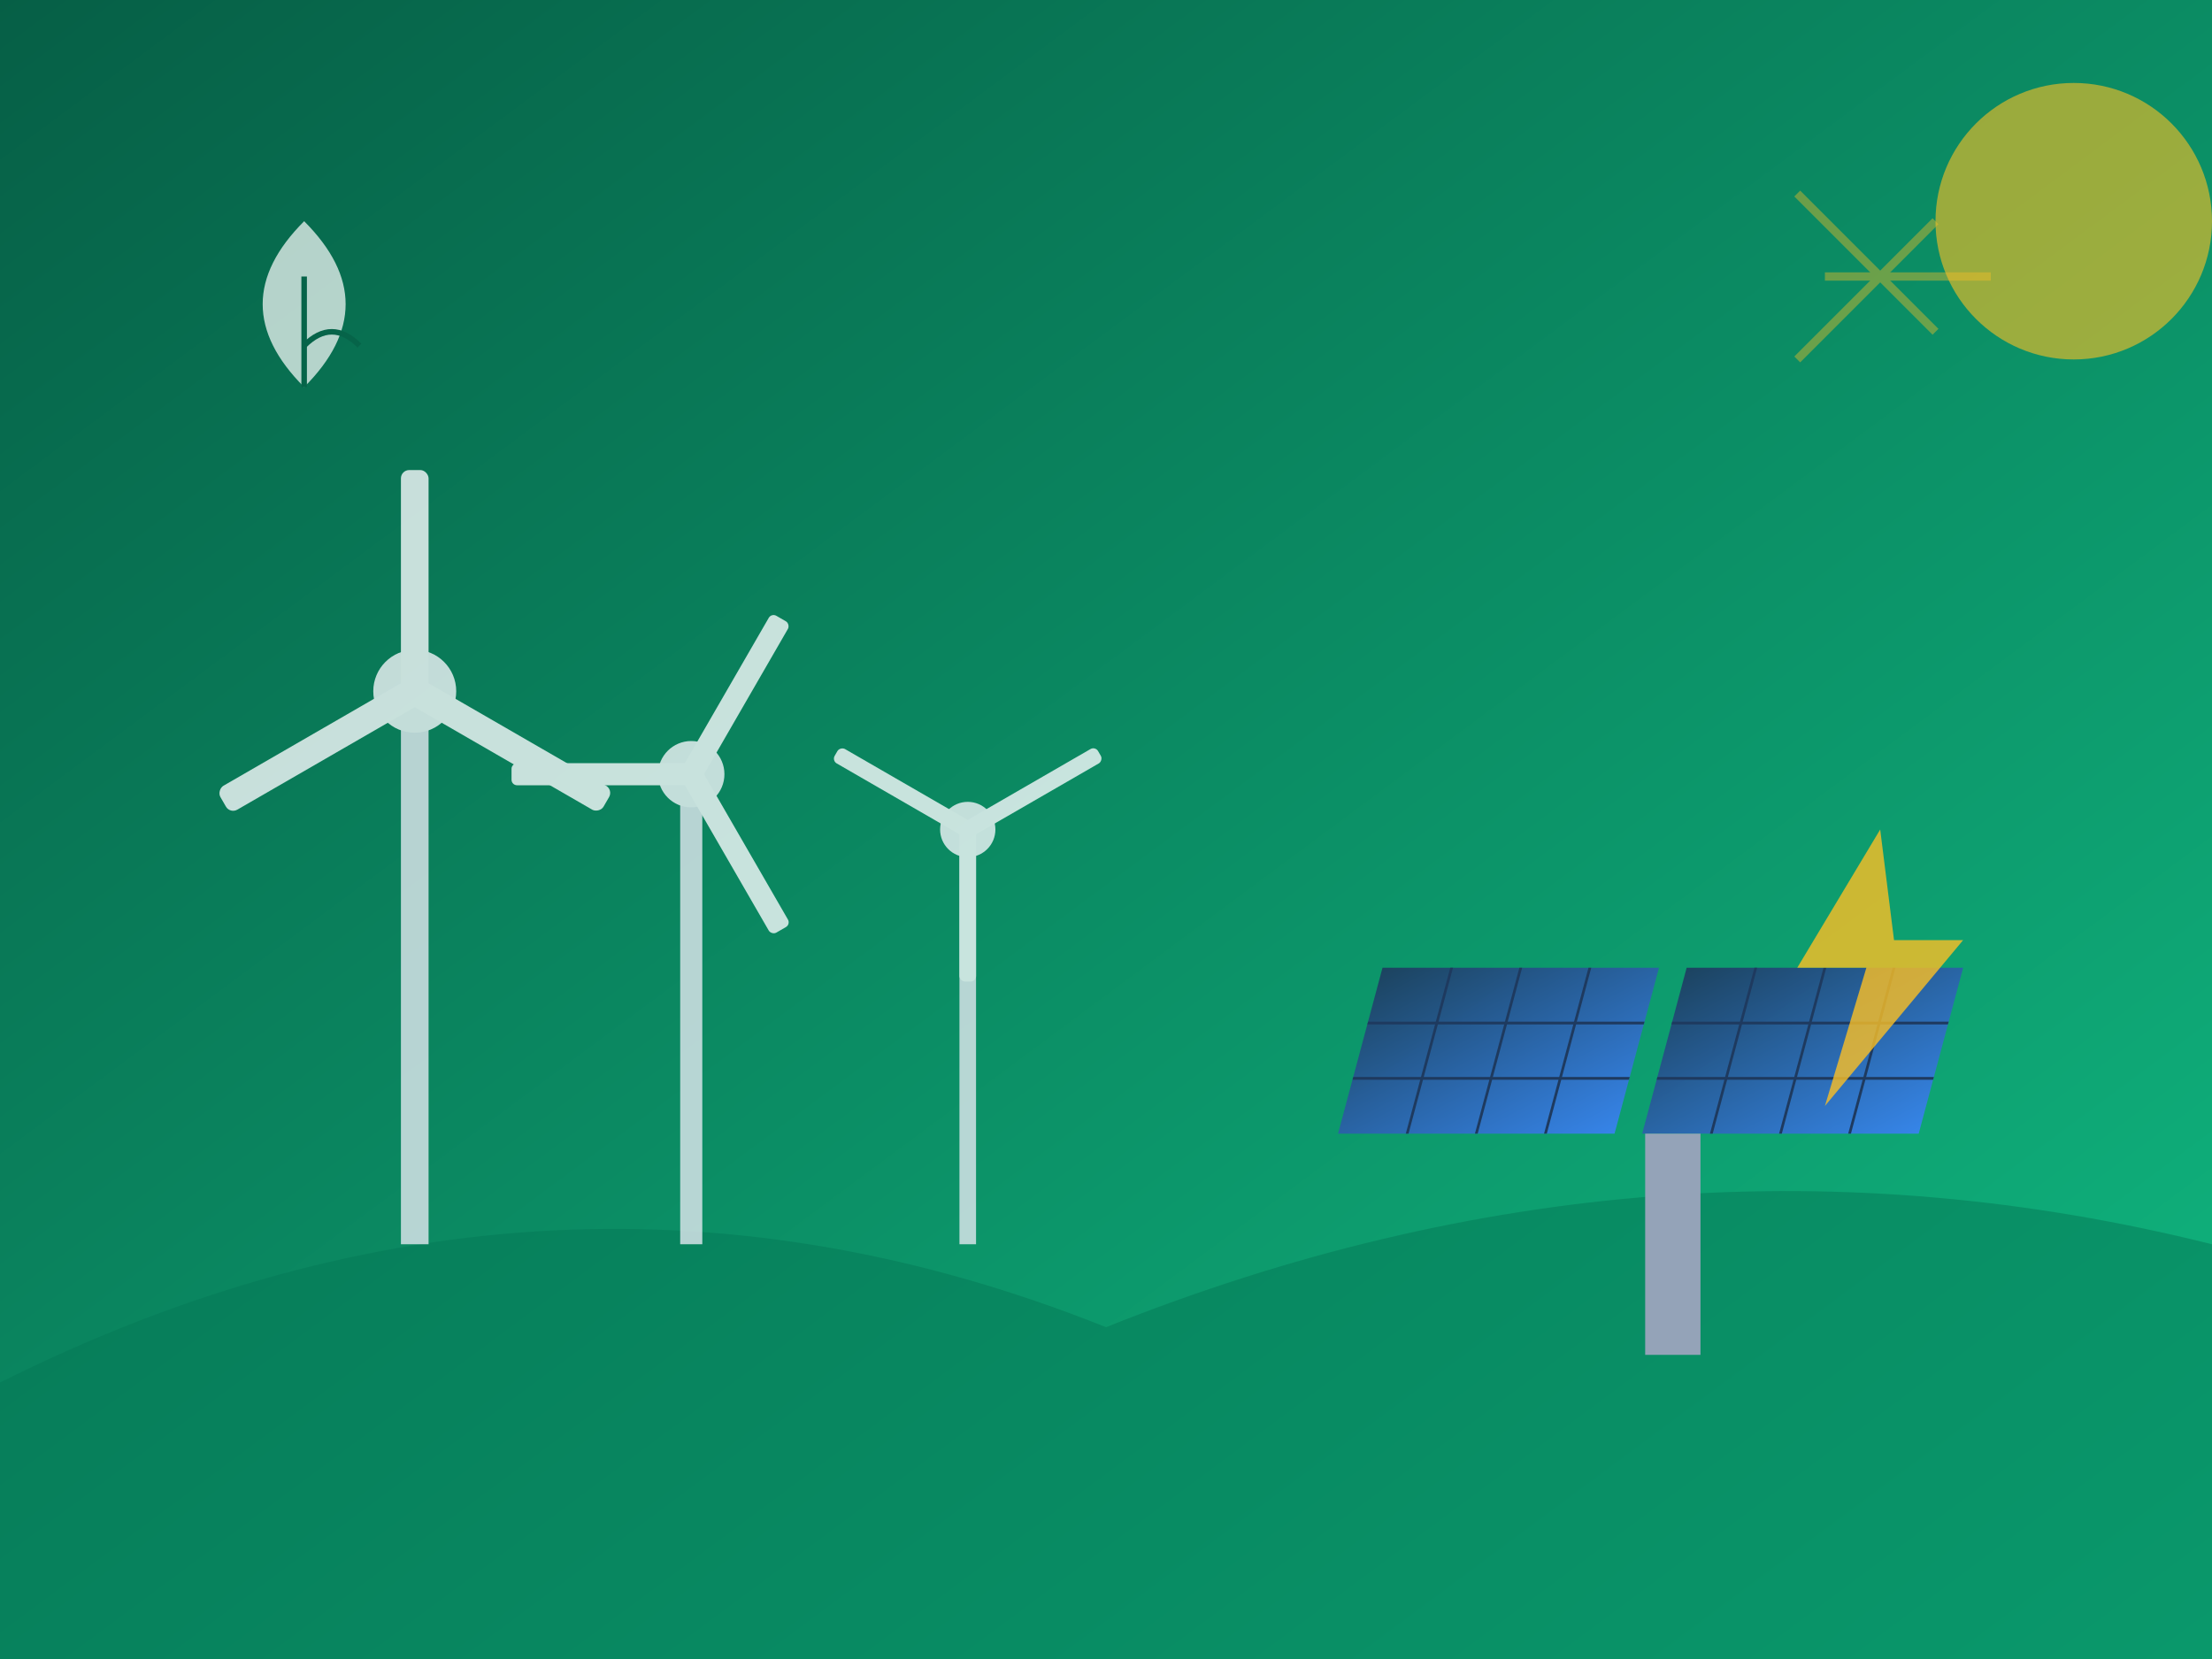
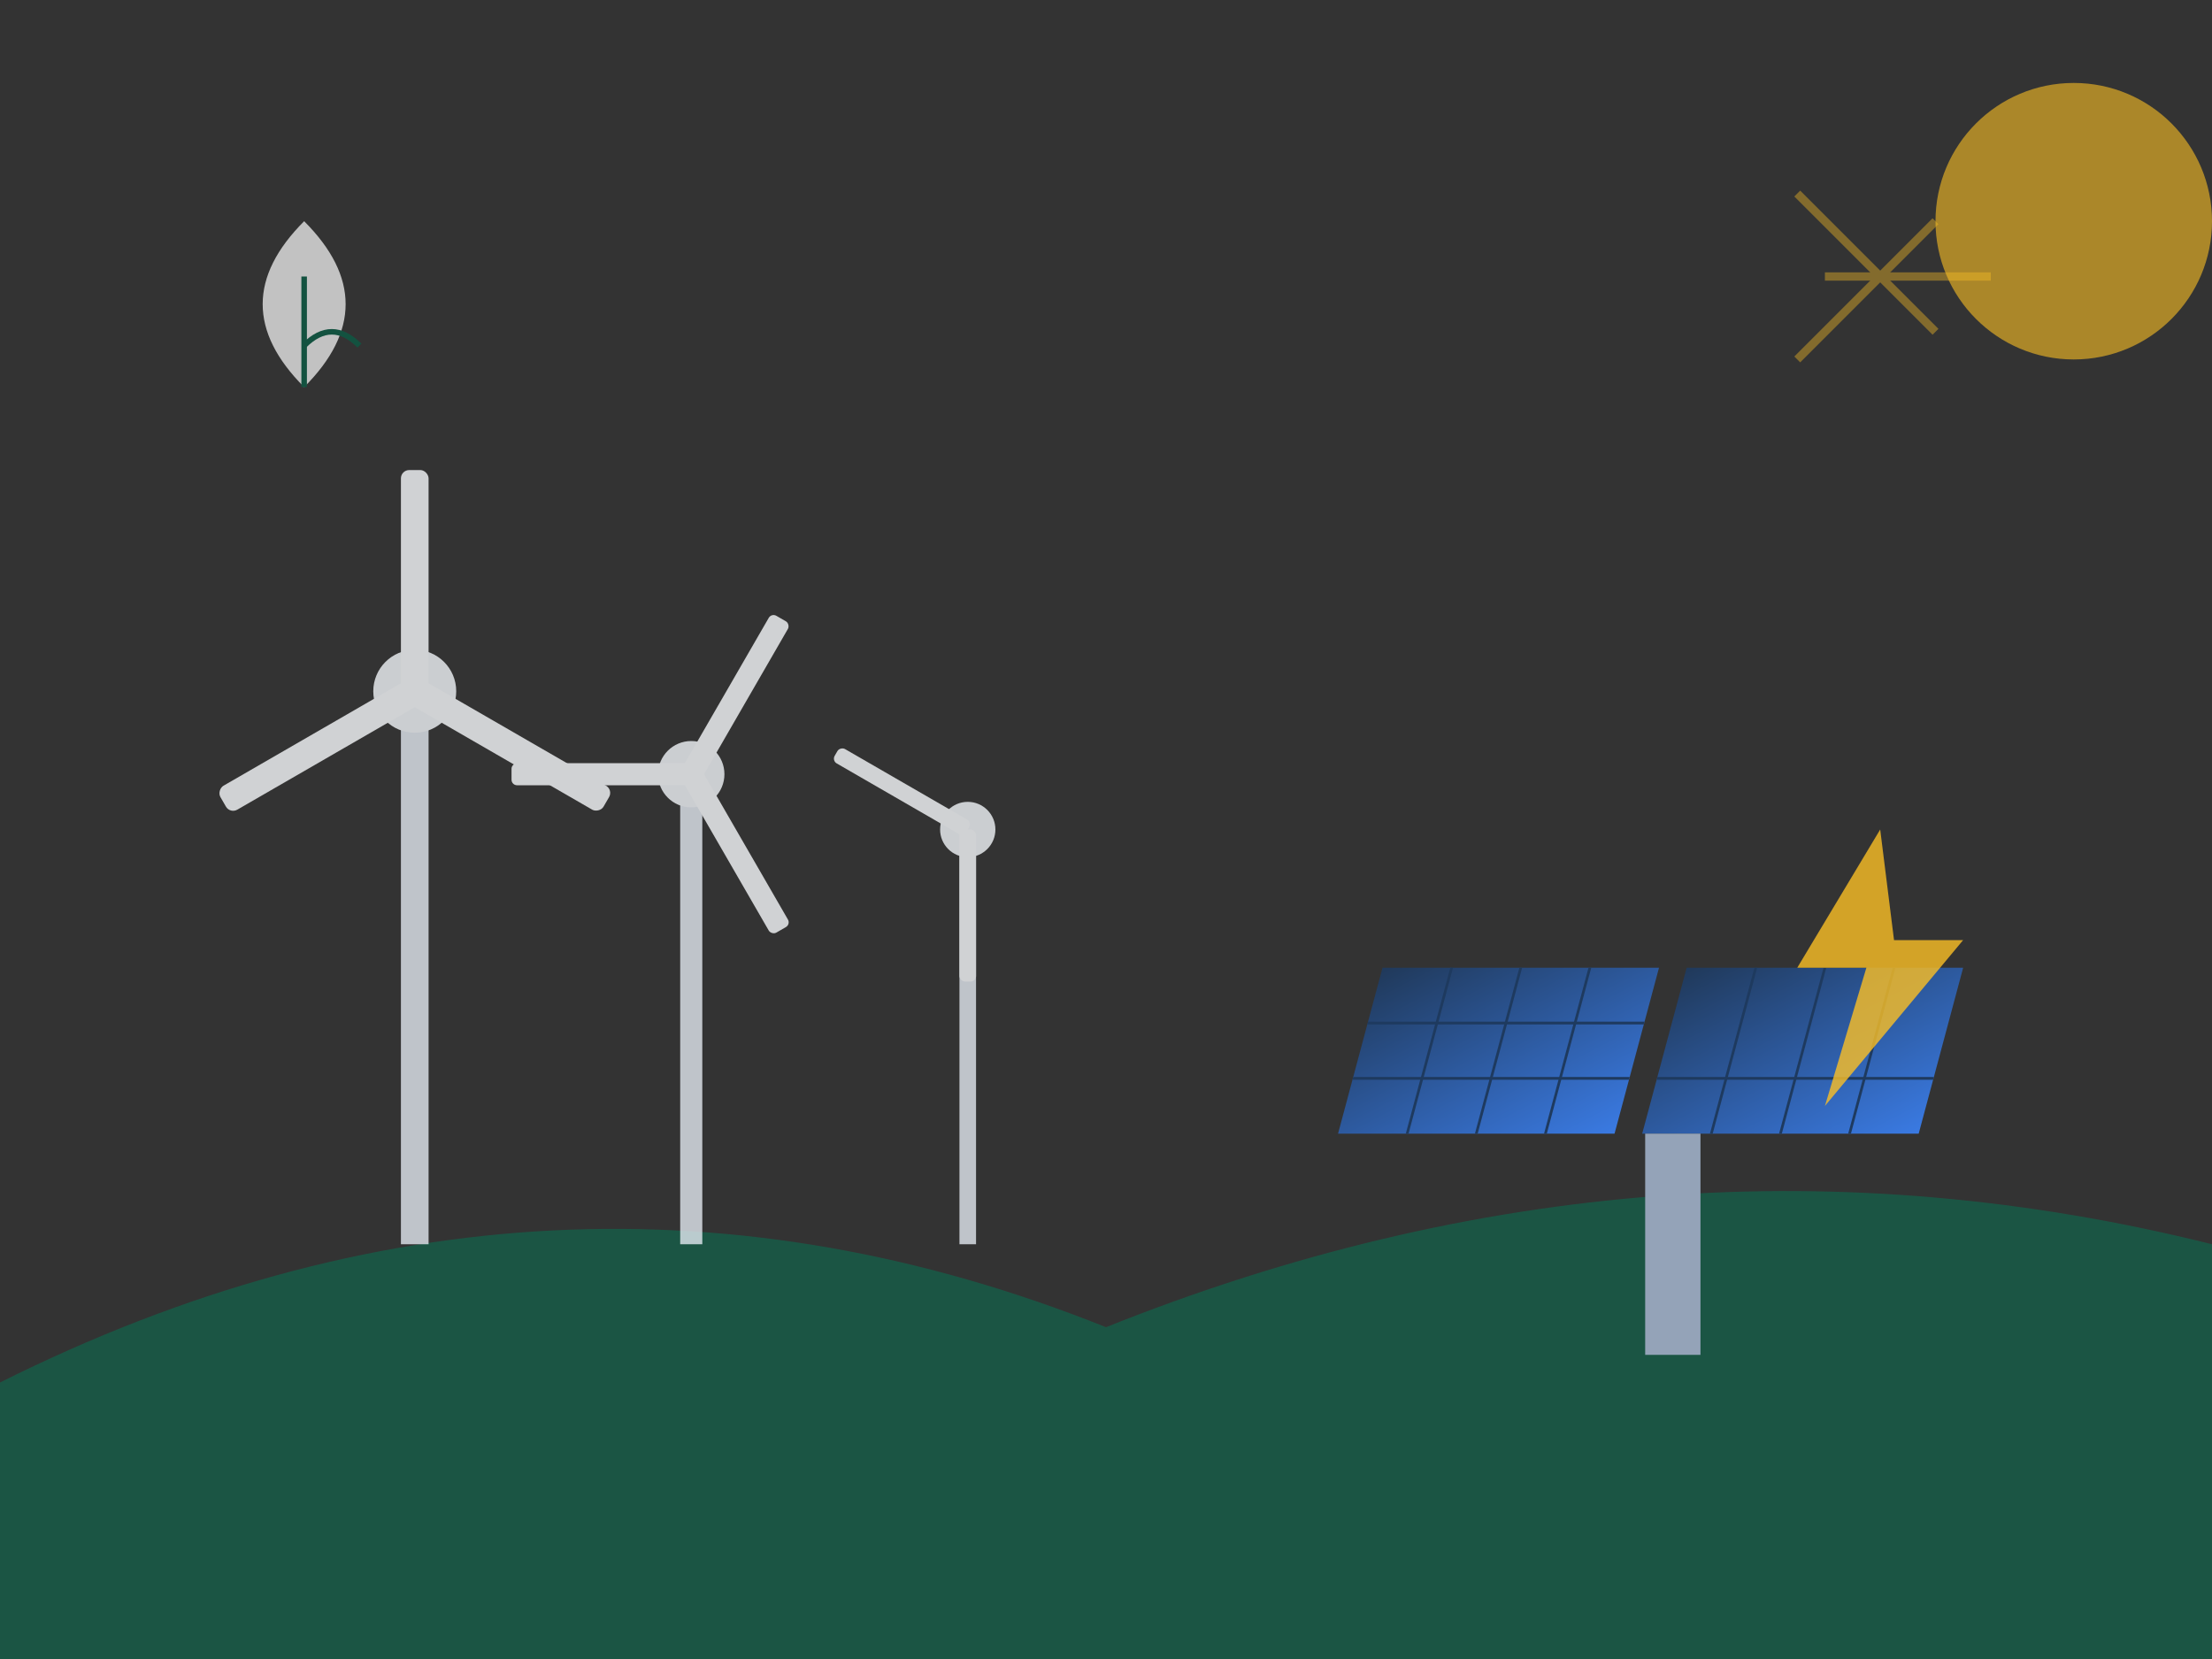
<svg xmlns="http://www.w3.org/2000/svg" width="800" height="600" viewBox="0 0 800 600">
  <rect x="0" y="0" width="800" height="600" fill="#333333" stroke="none" />
  <defs>
    <linearGradient id="bg" x1="0%" y1="0%" x2="100%" y2="100%">
      <stop offset="0%" stop-color="#065f46" />
      <stop offset="100%" stop-color="#10b981" />
    </linearGradient>
    <linearGradient id="solar" x1="0%" y1="0%" x2="100%" y2="100%">
      <stop offset="0%" stop-color="#1e3a5f" />
      <stop offset="100%" stop-color="#3b82f6" />
    </linearGradient>
  </defs>
-   <rect width="800" height="600" fill="url(#bg)" />
  <g stroke="#fbbf24" stroke-width="3" opacity="0.4">
    <line x1="700" y1="80" x2="650" y2="130" />
    <line x1="720" y1="100" x2="660" y2="100" />
    <line x1="700" y1="120" x2="650" y2="70" />
  </g>
  <circle cx="750" cy="80" r="50" fill="#fbbf24" opacity="0.6" />
  <path d="M0,500 Q200,400 400,480 Q600,400 800,450 L800,600 L0,600 Z" fill="#047857" opacity="0.5" />
  <g fill="#fff" opacity="0.8">
    <g transform="translate(150, 250)">
      <rect x="-5" y="0" width="10" height="200" fill="#e2e8f0" />
      <circle cx="0" cy="0" r="15" fill="#f1f5f9" />
      <g>
        <rect x="-5" y="-80" width="10" height="80" rx="3" fill="#f8fafc" transform="rotate(0)" />
        <rect x="-5" y="-80" width="10" height="80" rx="3" fill="#f8fafc" transform="rotate(120)" />
        <rect x="-5" y="-80" width="10" height="80" rx="3" fill="#f8fafc" transform="rotate(240)" />
      </g>
    </g>
    <g transform="translate(250, 280)">
      <rect x="-4" y="0" width="8" height="170" fill="#e2e8f0" />
      <circle cx="0" cy="0" r="12" fill="#f1f5f9" />
      <g transform="rotate(30)">
        <rect x="-4" y="-65" width="8" height="65" rx="2" fill="#f8fafc" />
        <rect x="-4" y="-65" width="8" height="65" rx="2" fill="#f8fafc" transform="rotate(120)" />
        <rect x="-4" y="-65" width="8" height="65" rx="2" fill="#f8fafc" transform="rotate(240)" />
      </g>
    </g>
    <g transform="translate(350, 300)">
      <rect x="-3" y="0" width="6" height="150" fill="#e2e8f0" />
      <circle cx="0" cy="0" r="10" fill="#f1f5f9" />
      <g transform="rotate(60)">
-         <rect x="-3" y="-55" width="6" height="55" rx="2" fill="#f8fafc" />
        <rect x="-3" y="-55" width="6" height="55" rx="2" fill="#f8fafc" transform="rotate(120)" />
        <rect x="-3" y="-55" width="6" height="55" rx="2" fill="#f8fafc" transform="rotate(240)" />
      </g>
    </g>
  </g>
  <g transform="translate(500, 350)">
    <g transform="skewX(-15)">
      <rect x="0" y="0" width="100" height="60" fill="url(#solar)" opacity="0.9" />
      <g stroke="#1e3a5f" stroke-width="1">
        <line x1="25" y1="0" x2="25" y2="60" />
        <line x1="50" y1="0" x2="50" y2="60" />
        <line x1="75" y1="0" x2="75" y2="60" />
        <line x1="0" y1="20" x2="100" y2="20" />
        <line x1="0" y1="40" x2="100" y2="40" />
      </g>
      <rect x="110" y="0" width="100" height="60" fill="url(#solar)" opacity="0.9" />
      <g stroke="#1e3a5f" stroke-width="1">
        <line x1="135" y1="0" x2="135" y2="60" />
        <line x1="160" y1="0" x2="160" y2="60" />
        <line x1="185" y1="0" x2="185" y2="60" />
-         <line x1="110" y1="20" x2="210" y2="20" />
        <line x1="110" y1="40" x2="210" y2="40" />
      </g>
    </g>
    <rect x="95" y="60" width="20" height="80" fill="#94a3b8" />
  </g>
  <g transform="translate(80, 80)" fill="#fff" opacity="0.7">
    <path d="M30,60 Q0,30 30,0 Q60,30 30,60" />
    <line x1="30" y1="60" x2="30" y2="20" stroke="#065f46" stroke-width="2" />
    <path d="M30,45 Q40,35 50,45" stroke="#065f46" stroke-width="2" fill="none" />
  </g>
  <g transform="translate(650, 300)" fill="#fbbf24" opacity="0.8">
    <polygon points="30,0 0,50 25,50 10,100 60,40 35,40" />
  </g>
</svg>